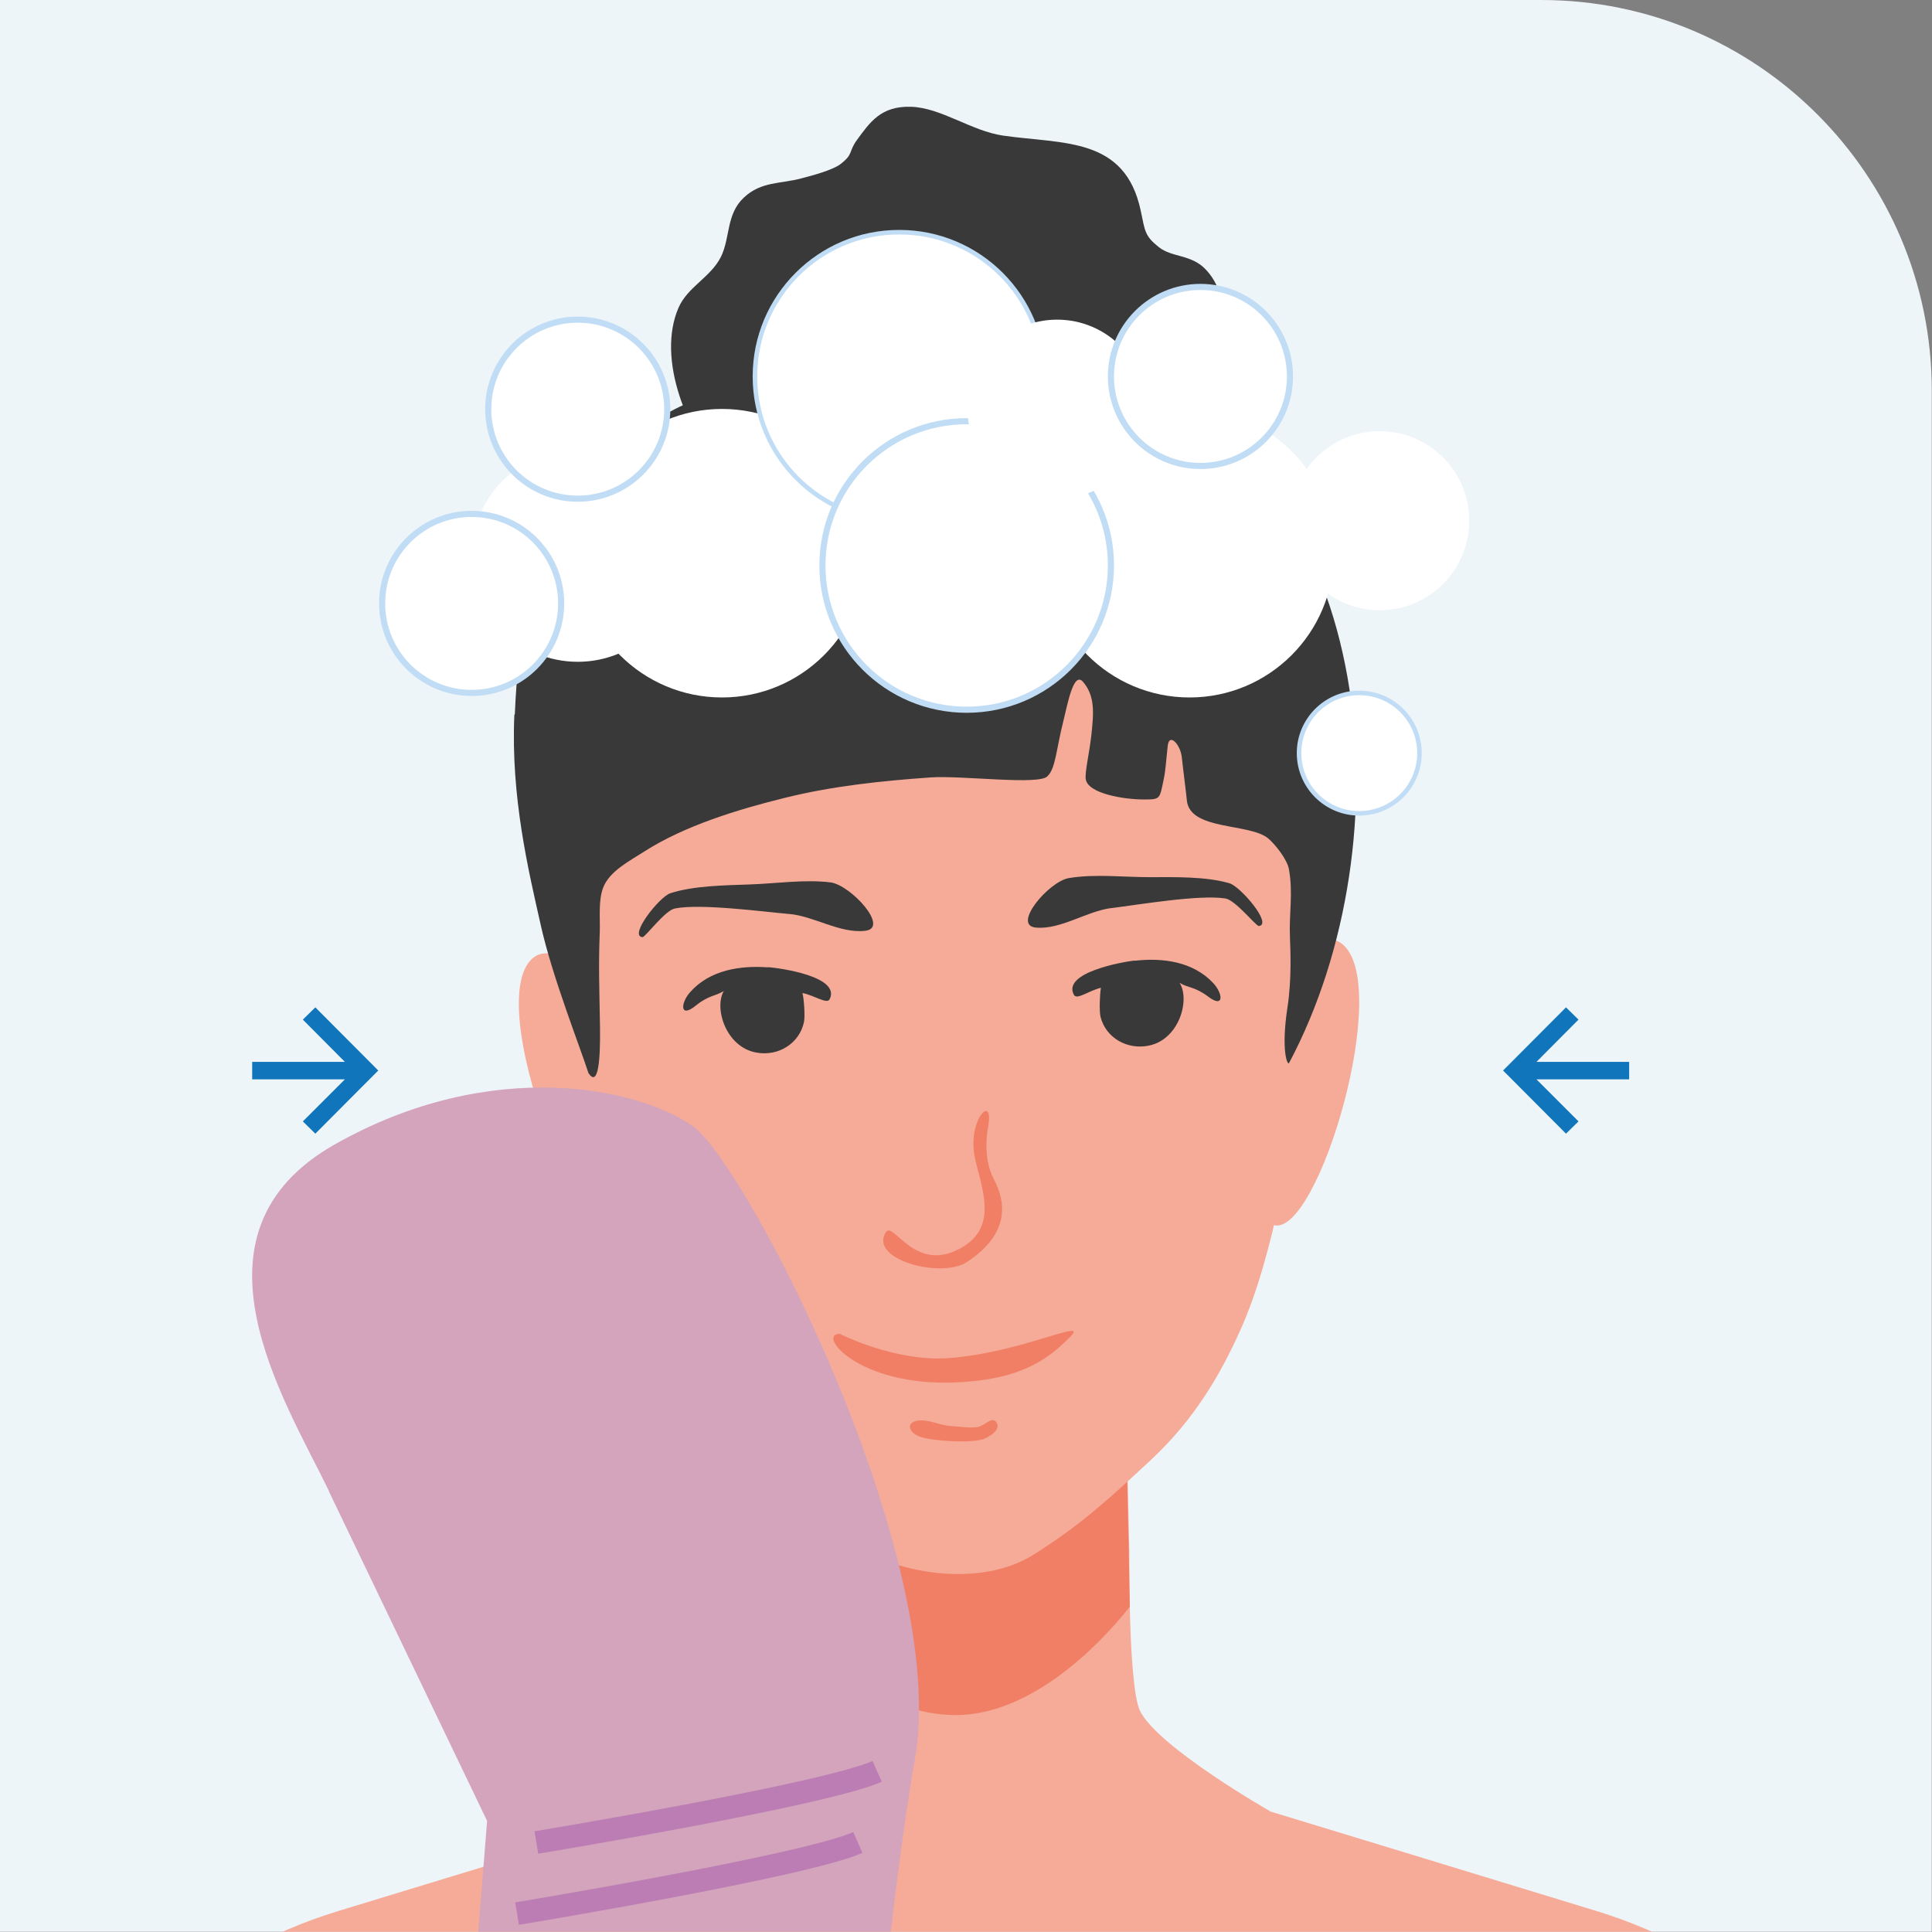
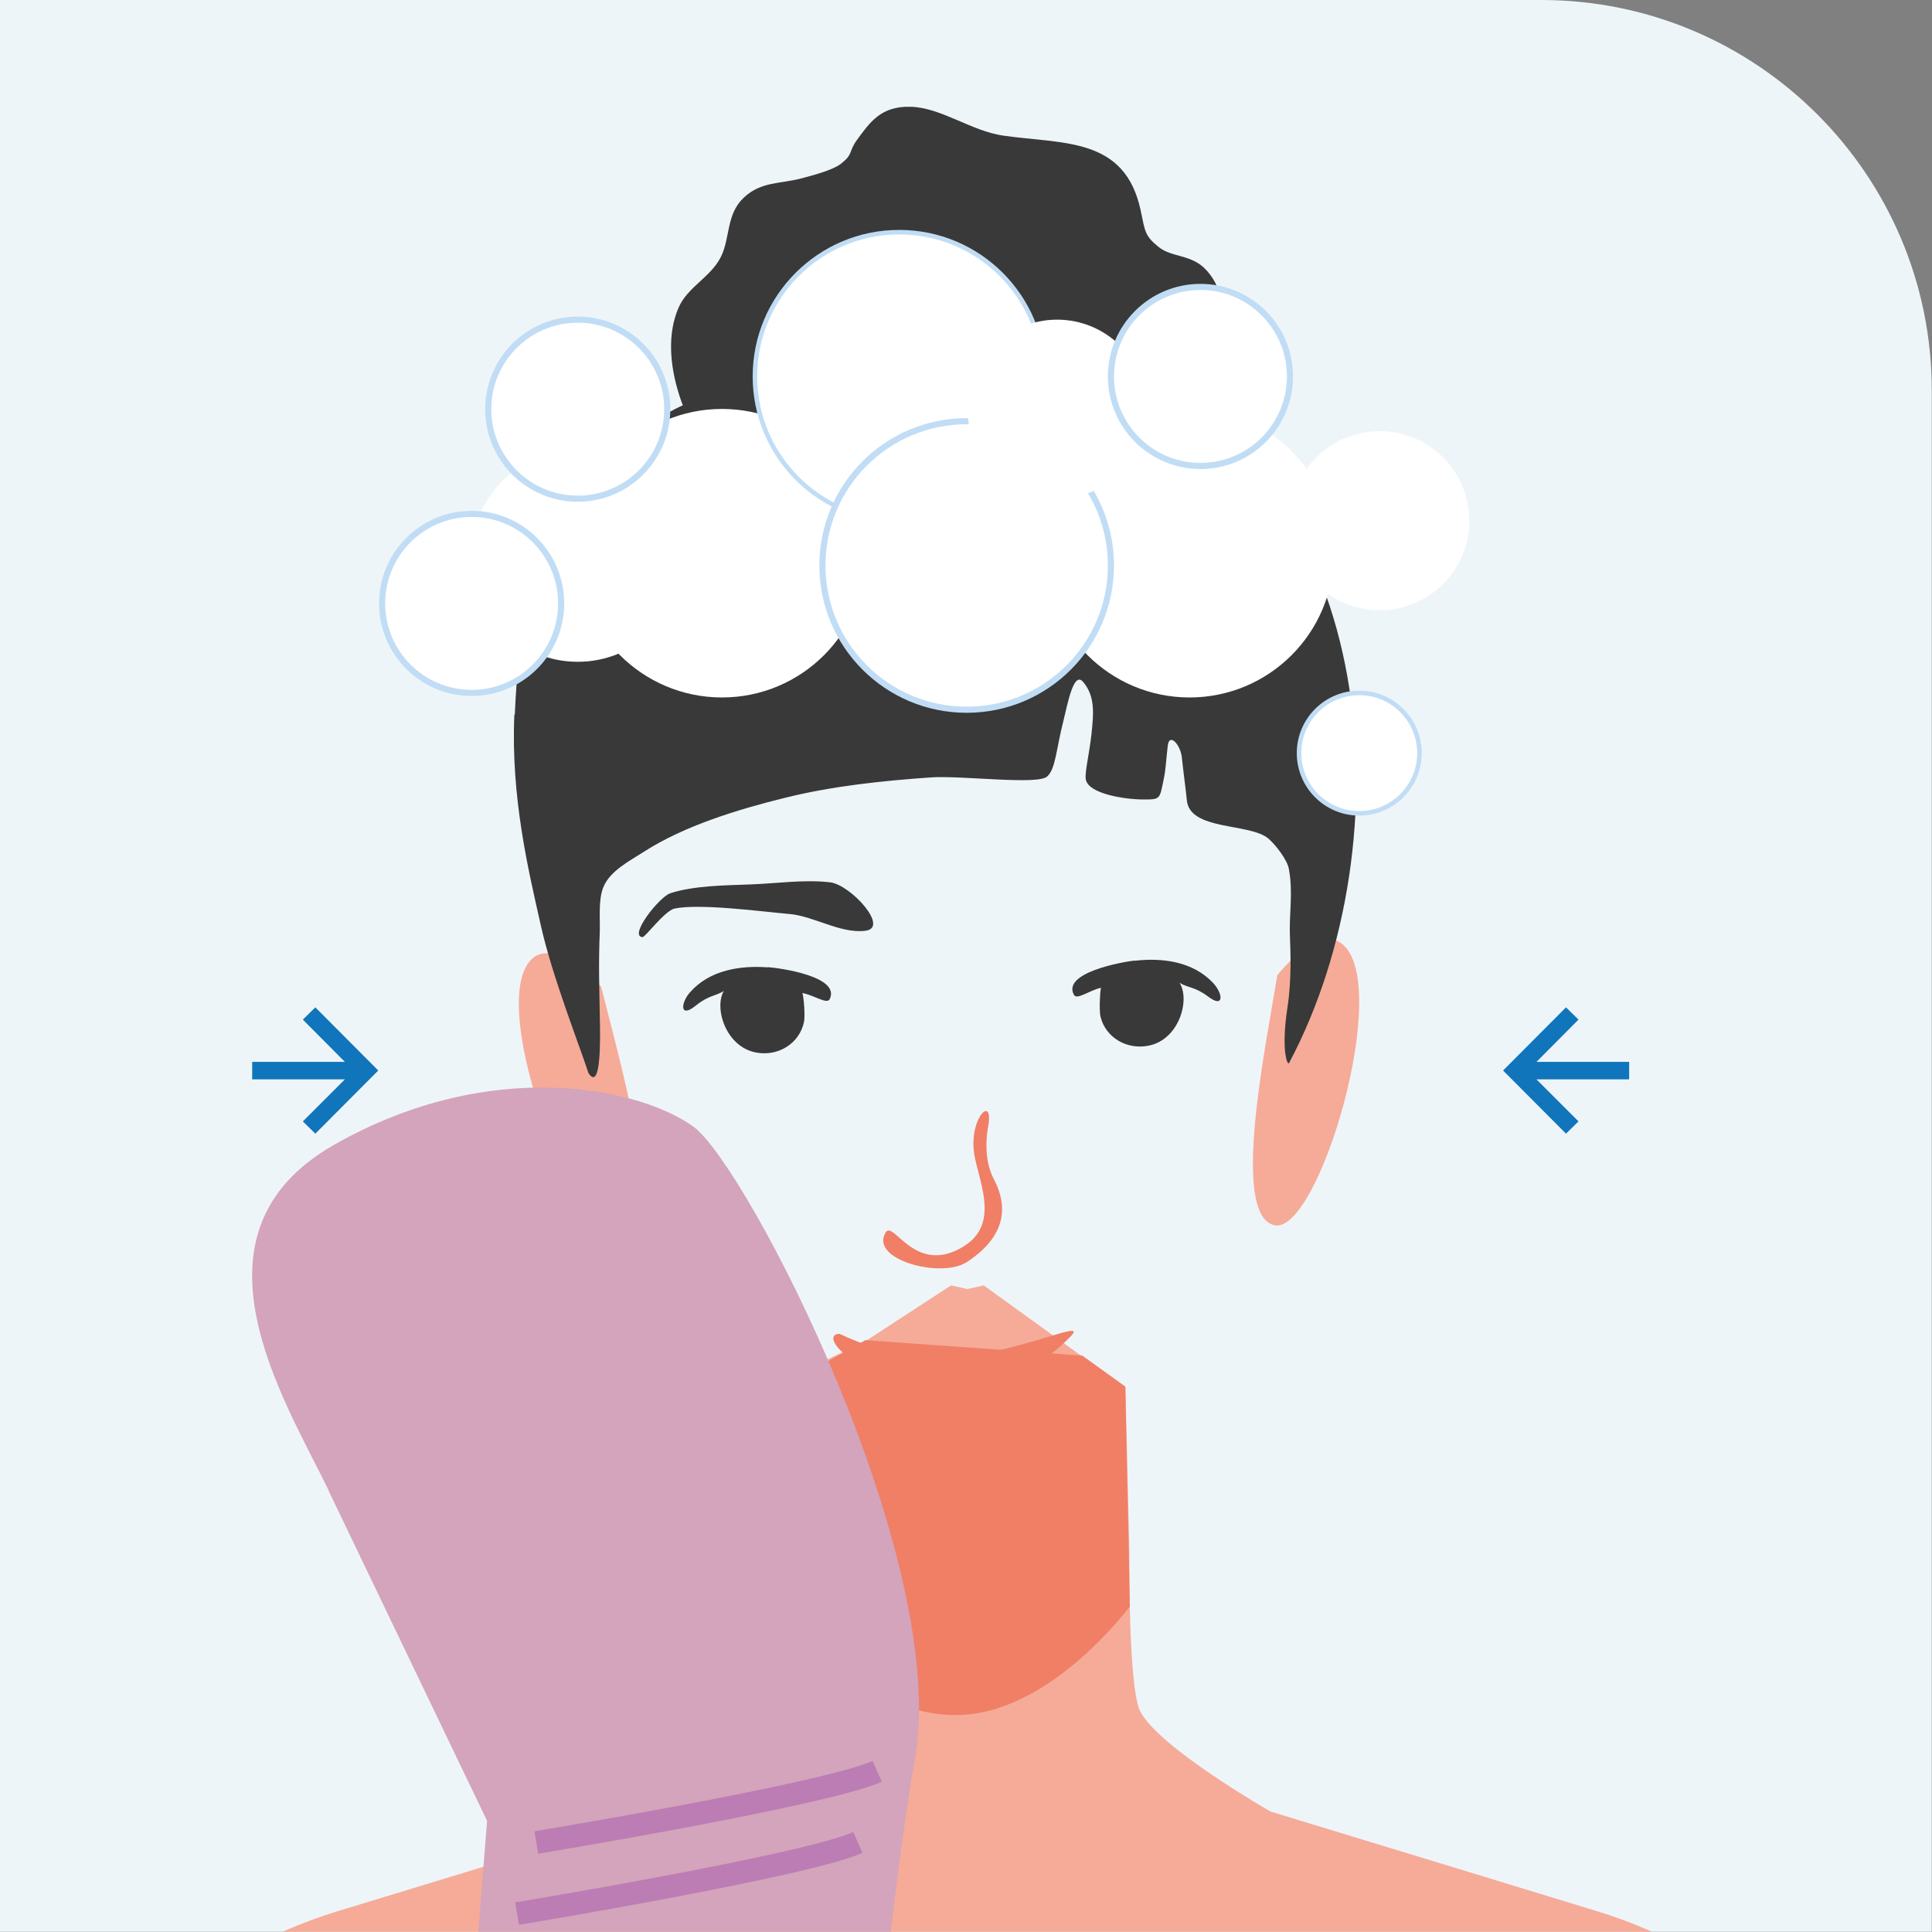
<svg xmlns="http://www.w3.org/2000/svg" id="Laag_1" data-name="Laag 1" viewBox="0 0 85.04 85.04">
  <rect x="0" y="0" width="85.04" height="85.04" fill="#808080" stroke="none" />
  <defs>
    <style>
      .cls-1 {
        fill: #383938;
      }

      .cls-2 {
        stroke-width: .27px;
      }

      .cls-2, .cls-3, .Afbeeldingsstijl {
        stroke-miterlimit: 10;
      }

      .cls-2, .cls-4, .Afbeeldingsstijl {
        fill: #fff;
      }

      .cls-2, .Afbeeldingsstijl {
        stroke: #c1ddf5;
      }

      .cls-5 {
        fill: #eef5f9;
      }

      .cls-3 {
        fill: #8e2f89;
        stroke: #bb7db4;
      }

      .cls-6 {
        fill: #1075bb;
      }

      .cls-7 {
        fill: #f5ab98;
      }

      .cls-8 {
        fill: none;
      }

      .cls-9 {
        fill: #d3a4bb;
      }

      .cls-10 {
        clip-path: url(#clippath-1);
      }

      .Afbeeldingsstijl {
        stroke-width: .2px;
      }

      .cls-11 {
        clip-path: url(#clippath-2);
      }

      .cls-12 {
        clip-path: url(#clippath);
      }

      .cls-13 {
        fill: #f07f66;
      }
    </style>
    <clipPath id="clippath">
      <path class="cls-8" d="M-100.17,0H-32.33C-22.84,0-15.13,7.7-15.13,17.19v67.84h-85.04V0h0Z" />
    </clipPath>
    <clipPath id="clippath-1">
      <path class="cls-8" d="M0,0h67.84c9.49,0,17.19,7.7,17.19,17.19v67.84H0V0H0Z" />
    </clipPath>
    <clipPath id="clippath-2">
      <path class="cls-8" d="M96.52,0h67.84c9.49,0,17.19,7.7,17.19,17.19v67.84h-85.04V0h0Z" />
    </clipPath>
  </defs>
  <g class="cls-12">
-     <path class="cls-7" d="M12.03,196.55l-1.19,2.14-2.62,2.14-3.32.46s-16.2-30.14-18.45-36.11c-1.91-5.05-1.9-10.45-3.7-15.4l-9.67-23.4-3.75-10.14-1.12,10.92s-2.79,7.15-2.79,7.16c-.73,5.71-1.33,8.72-1.33,11.76,0,1.85-.16,5.56,1.06,8.32,1.63,3.7,3.51,7.39,4.75,11.23.62,1.89,5.77,19.82,5.77,19.82,0,0,1.86,11.76,1.87,11.84,2.86,18.08-2.37,36.8-5.75,54.52-1.69,8.87-4.09,17.65-5.85,26.45l-3.24,14.46,1.63,20.28c.24,3,.06,6.09-.54,9.04-1.27,6.22-3.41,16.75-3.41,16.76-2.64,12.94-3.1,16.72-3.43,28.79l1.94,3.7.35,3.52-.71,2.47c.88,3.52,2.55,9.26,3.35,12.15,1.94,7.04.9,8.38-3.46,12.72l-7.8,1.9c-.46.11-.94.04-1.35-.19l-1.35.31c-.41.09-.83.03-1.19-.18l-1.73-1.01c-.81-.48-1.33-1.33-1.38-2.27l-.52-9.9.38-9.04s.43-3.32.44-3.34c.19-1.48-.65-3.42-.31-5.18.29-1.49,1.07-2.95,1.63-4.35l.09-18.2-1.59-20.43v-19.02l1.43-13.01-.38-13.08-.18-16.88.02-19.99-1.15-18.54.06-14.06c0-1.09.14-2.18.4-3.24l.25-1.02.16-.65s-.03,0-.05.01c.26-.57.02-1.19-.49-1.53-.4-.27-.96-.31-1.43-.26-.58.06-1.22.2-1.62.65-.29.32-.4.74-.31,1.14,0,.03.4,1.66.4,1.66.26,1.07.4,2.16.41,3.27l.06,14.05-1.16,18.54.03,19.99-.19,16.88-.38,13.08,1.3,12.83v19.02l-1.41,20.6s.06,18.14.06,18.21c-.08,1.24,1.5,3.43,1.7,4.9.22,1.6-.1,3.06-.37,4.63l.44,3.34.37,9.04-.52,9.91c-.05.94-.57,1.79-1.38,2.27l-1.61.95c-.43.25-.95.33-1.43.22l-1.23-.28c-.4.23-.88.3-1.33.19-2.04-.5-7.81-1.9-7.82-1.9-.96-.24-3.07-2.92-3.76-3.76-3.01-3.67,1.89-15.66,3.51-20.05l-.53-3s.1-2.59.06-2.88c-.15-.99,1.88-3.1,2.06-5.21,1-12-.09-16.03-3.79-30.56l-2.66-14.55c-.51-2.79-.65-5.64-.42-8.47l1.7-20.67-3.67-14.74s-3.95-16.46-3.96-16.49c-4.76-19.81-8.66-41.16-7.28-61.62.69-10.21,3.7-20.1,6.52-29.89.51-1.77.87-3.58,1.45-5.33,1.03-3.1,2.52-6.03,3.57-9.11,1.04-3.03,1.44-6.14,1.19-9.34-.3-3.85-.97-8.29-.97-12.16l-2.5-7.86-1.58-9.96-3.57,9.89s-9.67,23.39-9.67,23.4c-2.49,6.02-3.45,13.39-6.04,19.74-1.78,4.38-15.82,31.64-15.82,31.64l-4.5.93-3.56-3.93,2.62-7.59-.03-.08,2.71-9.33,2.49-8.75,3.22-12.1c1.13-3.58,1.9-7.35,3.61-10.72,1.01-2.01,4.03-4.71,4.44-6.79l2.01-9.5s4.29-21.59,4.29-21.6c2.21-11.11,4.59-23.8,17.2-27.64l14.34-4.37s4.09-2.78,4.78-4.22c.39-.81.4-3.55.4-3.55v-.23s-.06-3.45-.06-3.45l-.18-7.05v-.33s3.91-1.88,3.91-1.88l3.76-2.45.72.16.72-.16,4.35,3.14,1.89,1.36.17,7.22s0,.31,0,.8c0,.44,0,1.03.02,1.67.04,1.79.16,3.99.46,4.56.83,1.61,5.74,4.41,5.74,4.41,0,0,14.21,4.33,14.32,4.37,12.61,3.85,15,16.57,17.22,27.64l4.28,21.6s2.02,9.48,2.02,9.5c.51,2.42,3.75,6.03,4.9,8.63,1.27,2.88,2.21,5.88,3.15,8.88l3.23,12.1,2.49,8.75,2.71,9.33,1.96,6.05Z" />
-   </g>
+     </g>
  <g class="cls-10">
    <rect class="cls-5" width="85.04" height="85.04" />
    <g>
      <path class="cls-1" d="M32.1,21.16c-1.92-2.09-3.19-5.38-2.24-7.6.4-.94,1.43-1.35,1.88-2.27.41-.85.22-1.87,1.01-2.6.76-.71,1.6-.59,2.53-.84.46-.12,1.37-.36,1.72-.63.58-.45.33-.52.72-1.06.58-.79,1.06-1.5,2.38-1.46,1.33.04,2.66,1.07,4.06,1.27,2.65.38,5.36.05,6.05,3.3.19.91.18,1.12.8,1.61.58.46,1.43.31,2.06.98,1.11,1.17.71,2.77.38,4.04-.46,1.76.77,3.32-.45,4.82-1.06,1.3-2.87,1.93-4.21,2.91-2.2,1.62-5.51,2.21-8.32,1.56-1.33-.31-2.22-.96-3.42-1.47-1.08-.46-2.24-.55-3.28-1.17-.58-.34-1.15-.82-1.67-1.38Z" />
      <path class="cls-7" d="M112.21,196.55l-1.19,2.14-2.62,2.14-3.32.46s-16.2-30.14-18.45-36.11c-1.91-5.05-1.9-10.45-3.7-15.4l-9.67-23.4-3.75-10.14-1.12,10.92s-2.79,7.15-2.79,7.16c-.73,5.71-1.33,8.72-1.33,11.76,0,1.85-.16,5.56,1.06,8.32,1.63,3.7,3.51,7.39,4.75,11.23.62,1.89,5.77,19.82,5.77,19.82,0,0,1.86,11.76,1.87,11.84,2.86,18.08-2.37,36.8-5.75,54.52-1.69,8.87-4.09,17.65-5.85,26.45l-3.24,14.46,1.63,20.28c.24,3,.06,6.09-.54,9.04-1.27,6.22-3.41,16.75-3.41,16.76-2.64,12.94-3.1,16.72-3.43,28.79l1.94,3.7.35,3.52-.71,2.47c.88,3.52,2.55,9.26,3.35,12.15,1.94,7.04.9,8.38-3.46,12.72l-7.8,1.9c-.46.11-.94.04-1.35-.19l-1.35.31c-.41.09-.83.03-1.19-.18l-1.73-1.01c-.81-.48-1.33-1.33-1.38-2.27l-.52-9.9.38-9.04s.43-3.32.44-3.34c.19-1.48-.65-3.42-.31-5.18.29-1.49,1.07-2.95,1.63-4.35l.09-18.2-1.59-20.43v-19.02l1.43-13.01-.38-13.08-.18-16.88.02-19.99-1.15-18.54.06-14.06c0-1.09.14-2.18.4-3.24l.25-1.02.16-.65s-.03,0-.05.01c.26-.57.02-1.19-.49-1.53-.4-.27-.96-.31-1.43-.26-.58.06-1.22.2-1.62.65-.29.32-.4.74-.31,1.14,0,.03.4,1.66.4,1.66.26,1.07.4,2.16.41,3.27l.06,14.05-1.16,18.54.03,19.99-.19,16.88-.38,13.08,1.3,12.83v19.02l-1.41,20.6s.06,18.14.06,18.21c-.08,1.24,1.5,3.43,1.7,4.9.22,1.6-.1,3.06-.37,4.63l.44,3.34.37,9.04-.52,9.91c-.05.94-.57,1.79-1.38,2.27l-1.61.95c-.43.25-.95.33-1.43.22l-1.23-.28c-.4.23-.88.3-1.33.19-2.04-.5-7.81-1.9-7.82-1.9-.96-.24-3.07-2.92-3.76-3.76-3.01-3.67,1.89-15.66,3.51-20.05l-.53-3s.1-2.59.06-2.88c-.15-.99,1.88-3.1,2.06-5.21,1-12-.09-16.03-3.79-30.56l-2.66-14.55c-.51-2.79-.65-5.64-.42-8.47l1.7-20.67-3.67-14.74s-3.95-16.46-3.96-16.49c-4.76-19.81-8.66-41.16-7.28-61.62.69-10.21,3.7-20.1,6.52-29.89.51-1.77.87-3.58,1.45-5.33,1.03-3.1,2.52-6.03,3.57-9.11,1.04-3.03,1.44-6.14,1.19-9.34-.3-3.85-.97-8.29-.97-12.16l-2.5-7.86-1.58-9.96-3.57,9.89s-9.67,23.39-9.67,23.4c-2.49,6.02-3.45,13.39-6.04,19.74-1.78,4.38-15.82,31.64-15.82,31.64l-4.5.93-3.56-3.93,2.62-7.59-.03-.08,2.71-9.33,2.49-8.75,3.22-12.1c1.13-3.58,1.9-7.35,3.61-10.72,1.01-2.01,4.03-4.71,4.44-6.79l2.01-9.5s4.29-21.59,4.29-21.6c2.21-11.11,4.59-23.8,17.2-27.64l14.34-4.37s4.09-2.78,4.78-4.22c.39-.81.4-3.55.4-3.55v-.23s-.06-3.45-.06-3.45l-.18-7.05v-.33s3.91-1.88,3.91-1.88l3.76-2.45.72.16.72-.16,4.35,3.14,1.89,1.36.17,7.22s0,.31,0,.8c0,.44,0,1.03.02,1.67.04,1.79.16,3.99.46,4.56.83,1.61,5.74,4.41,5.74,4.41,0,0,14.21,4.33,14.32,4.37,12.61,3.85,15,16.57,17.22,27.64l4.28,21.6s2.02,9.48,2.02,9.5c.51,2.42,3.75,6.03,4.9,8.63,1.27,2.88,2.21,5.88,3.15,8.88l3.23,12.1,2.49,8.75,2.71,9.33,1.96,6.05Z" />
      <path class="cls-13" d="M49.75,70.71s-.01.01-.02.01c-1.52,1.93-4.42,4.7-7.53,4.77-2.95.06-5.61-1.98-7.78-3.79l-.06-3.45-.22-7.03.04-.02,3.91-2.21,9.55.68,1.89,1.36.15,7.22.02.8.03,1.65Z" />
      <path class="cls-7" d="M56.22,42.93s1.72-2.22,2.82-1.41c2.31,1.71-1.01,12.87-2.95,12.41-1.95-.46-.34-8.02.13-11Z" />
      <path class="cls-7" d="M26.46,43.43s-2.01-2.18-3.04-1.23c-2.15,1.98,2.2,13.07,4.09,12.4,1.9-.67-.31-8.17-1.05-11.17Z" />
-       <path class="cls-7" d="M25.52,38.51c-.96-14.27,10.85-13.92,15.25-13.35,4.18-.74,17.39,2.03,17.32,12.65,0,0-.57,14.28-3.5,20.75-.88,1.96-2.02,3.92-3.93,5.7-1.83,1.7-3.04,2.83-5.15,4.16-2.3,1.46-5.92.91-8.03-.46-1.87-1.22-3.28-2.6-4.96-4.06-.84-.74-2.17-2.32-2.7-3.3-1.45-2.66-3.09-4.59-4.3-22.09Z" />
      <g>
-         <path class="cls-1" d="M48.92,39.97c-1.08.13-2.21.95-3.31.86-1.1-.08.56-2.04,1.44-2.18,1.13-.19,2.4-.04,3.54-.04,1.08,0,2.49-.04,3.53.27.48.14,1.91,1.81,1.29,1.88-.12.01-1.02-1.13-1.46-1.21-1.13-.19-3.88.28-5.02.42Z" />
+         <path class="cls-1" d="M48.92,39.97Z" />
        <path class="cls-1" d="M34.74,40.23c1.08.09,2.24.87,3.34.74,1.1-.12-.63-2.01-1.52-2.13-1.13-.14-2.4.05-3.54.09-1.08.04-2.49.05-3.52.39-.48.16-1.84,1.88-1.22,1.93.12.01.98-1.17,1.42-1.26,1.12-.23,3.89.14,5.03.24Z" />
        <g>
          <path class="cls-1" d="M49.94,42.29c1.21-.14,2.56.02,3.46.98.44.47.49,1.14-.23.59-.59-.44-.88-.37-1.25-.6.47.73,0,2.47-1.33,2.76-.96.21-1.92-.33-2.15-1.27-.06-.25-.03-1.03.02-1.27-.53.12-1.06.55-1.19.31-.53-.98,2.14-1.45,2.67-1.51Z" />
          <path class="cls-1" d="M33.8,42.58c-1.21-.09-2.56.11-3.43,1.1-.42.48-.45,1.16.26.58.57-.46.87-.41,1.23-.64-.44.75.09,2.47,1.43,2.71.97.18,1.9-.4,2.1-1.35.05-.25,0-1.03-.07-1.27.53.1,1.08.51,1.2.27.49-1-2.19-1.37-2.72-1.41Z" />
        </g>
      </g>
      <path class="cls-13" d="M43.49,49.62s-.27,1.29.25,2.27c.52.98.76,2.39-1.18,3.66-1.14.75-4.33-.12-3.57-1.31.34-.54,1.3,1.94,3.43.62,1.51-.94.77-2.61.5-3.86-.38-1.71.86-2.94.57-1.38Z" />
      <path class="cls-1" d="M22.64,31.46c-.16,3.62.62,6.85,1.16,9.25.5,2.27,1.77,5.47,2.1,6.52.44.67.53-.62.51-2.02-.03-1.8-.07-2.71-.01-4.19.02-.61-.07-1.38.15-1.95.28-.73,1.16-1.17,1.81-1.59,1.78-1.14,4.15-1.86,6.18-2.36,2.08-.52,4.28-.75,6.41-.9,1.36-.1,4.83.36,5.16-.06.35-.32.39-1.22.69-2.4.19-.76.45-2.23.87-1.75.54.63.47,1.38.37,2.33-.1.87-.29,1.63-.25,1.95.09.65,1.71.9,2.55.9.74,0,.7-.01.88-.88.09-.41.11-.87.18-1.49.07-.58.56-.05.62.52.05.49.2,1.63.22,1.88.12,1.36,2.79.99,3.6,1.7.31.27.81.91.89,1.32.2,1.08,0,1.97.05,3.05.02.52.08,1.82-.11,3.05-.29,1.9,0,2.58.07,2.45,5.22-9.82,3.86-25.61-6.69-29.7-2.46-.96-6.53-1.44-9.18-1.26-1.34.09-2.66.4-3.84,1.07-1.61.92-1.84.52-3.65.37-.88-.07-1.76.06-2.57.29-1.86.52-4.28,2.58-5.32,4.18-2.22,3.43-2.67,6.07-2.83,9.7Z" />
      <path class="cls-13" d="M36.96,58.71s2.43,1.24,4.79,1.07c3.24-.24,6.2-1.8,5.37-.95-1.1,1.13-2.36,1.91-5.08,2.02-4.27.18-6.11-2.14-5.08-2.14Z" />
      <path class="cls-13" d="M43.25,63.36c.22-.08.88-.42.59-.78-.19-.23-.53.19-.8.23-.37.06-.8-.02-1.17-.04-.46-.02-.89-.26-1.35-.25-.63.02-.6.49-.05.71.45.19,2.27.31,2.78.12Z" />
    </g>
    <g>
      <path class="cls-9" d="M14.48,65.63c-1.96-4.04-6.65-11.35.26-15.26s13.43-2.48,15.78-.78c2.35,1.7,11.35,19.11,9.74,27.91-.55,3.02-1.13,8.22-1.13,8.22l-18.39,3.26.7-8.83-6.97-14.52Z" />
      <path class="cls-3" d="M38.61,77.97c-2.35,1.04-15,3.13-15,3.13" />
      <path class="cls-3" d="M37.76,81.1c-2.35,1.04-15,3.13-15,3.13" />
    </g>
    <g>
      <circle class="cls-4" cx="31.78" cy="24.35" r="6.35" />
      <circle class="cls-4" cx="52.36" cy="24.35" r="6.35" />
      <circle class="cls-4" cx="25.43" cy="24.46" r="4.67" />
      <circle class="Afbeeldingsstijl" cx="39.58" cy="16.57" r="6.35" />
      <circle class="cls-2" cx="42.55" cy="24.89" r="6.35" />
      <circle class="cls-4" cx="46.53" cy="18.01" r="3.94" />
      <circle class="cls-2" cx="25.43" cy="18.01" r="3.94" />
      <circle class="cls-2" cx="52.84" cy="16.57" r="3.94" />
      <circle class="cls-4" cx="60.73" cy="22.92" r="3.94" />
      <circle class="Afbeeldingsstijl" cx="59.83" cy="33.15" r="2.65" />
      <circle class="cls-2" cx="20.76" cy="26.56" r="3.94" />
    </g>
    <polygon class="cls-6" points="68.93 49.9 69.48 49.36 67.63 47.51 71.71 47.51 71.71 46.74 67.63 46.74 69.48 44.88 68.93 44.34 66.16 47.12 68.93 49.9" />
    <polygon class="cls-6" points="13.88 44.34 13.33 44.88 15.18 46.74 11.1 46.74 11.1 47.51 15.18 47.51 13.33 49.36 13.88 49.9 16.65 47.12 13.88 44.34" />
  </g>
  <g class="cls-11">
    <g>
      <path class="cls-7" d="M118.24,30.02c7.7-2.89,2.42-6.11,8.6-11.5-6.45-6.56-15.68-4.67-23.86-3.07-.01,0-16.76,3.27-16.76,3.27l-7.41,1.35c-1.61.31-4.44-1.05-6.18-1.19-2.92-.23-5.85.32-8.75.56l-9.63,1.24-7.01.78-7.49.79-.05.05-5.81-.03-2.18,4.08,3.57,3.03,14.76,2c3.66,0,7.35-.01,11.02-.02,5.32,0,10.89-1.48,15.94-1.47.01,0,19.63.06,19.63.06l21.61.07Z" />
      <polygon class="cls-7" points="36.64 28.41 34.64 29.79 27.51 31.17 23.22 31.04 14.61 29.12 13.79 27.67 11.98 26.52 10.51 24.34 10.92 23.16 12.32 22.48 13.11 21.7 20.82 20.64 19.14 18.99 18.73 16.93 20.05 16.05 21.67 17.28 23.71 17.89 27.8 17.54 33.4 20.81 35.66 22.23 37.86 25.67 36.64 28.41" />
    </g>
  </g>
</svg>